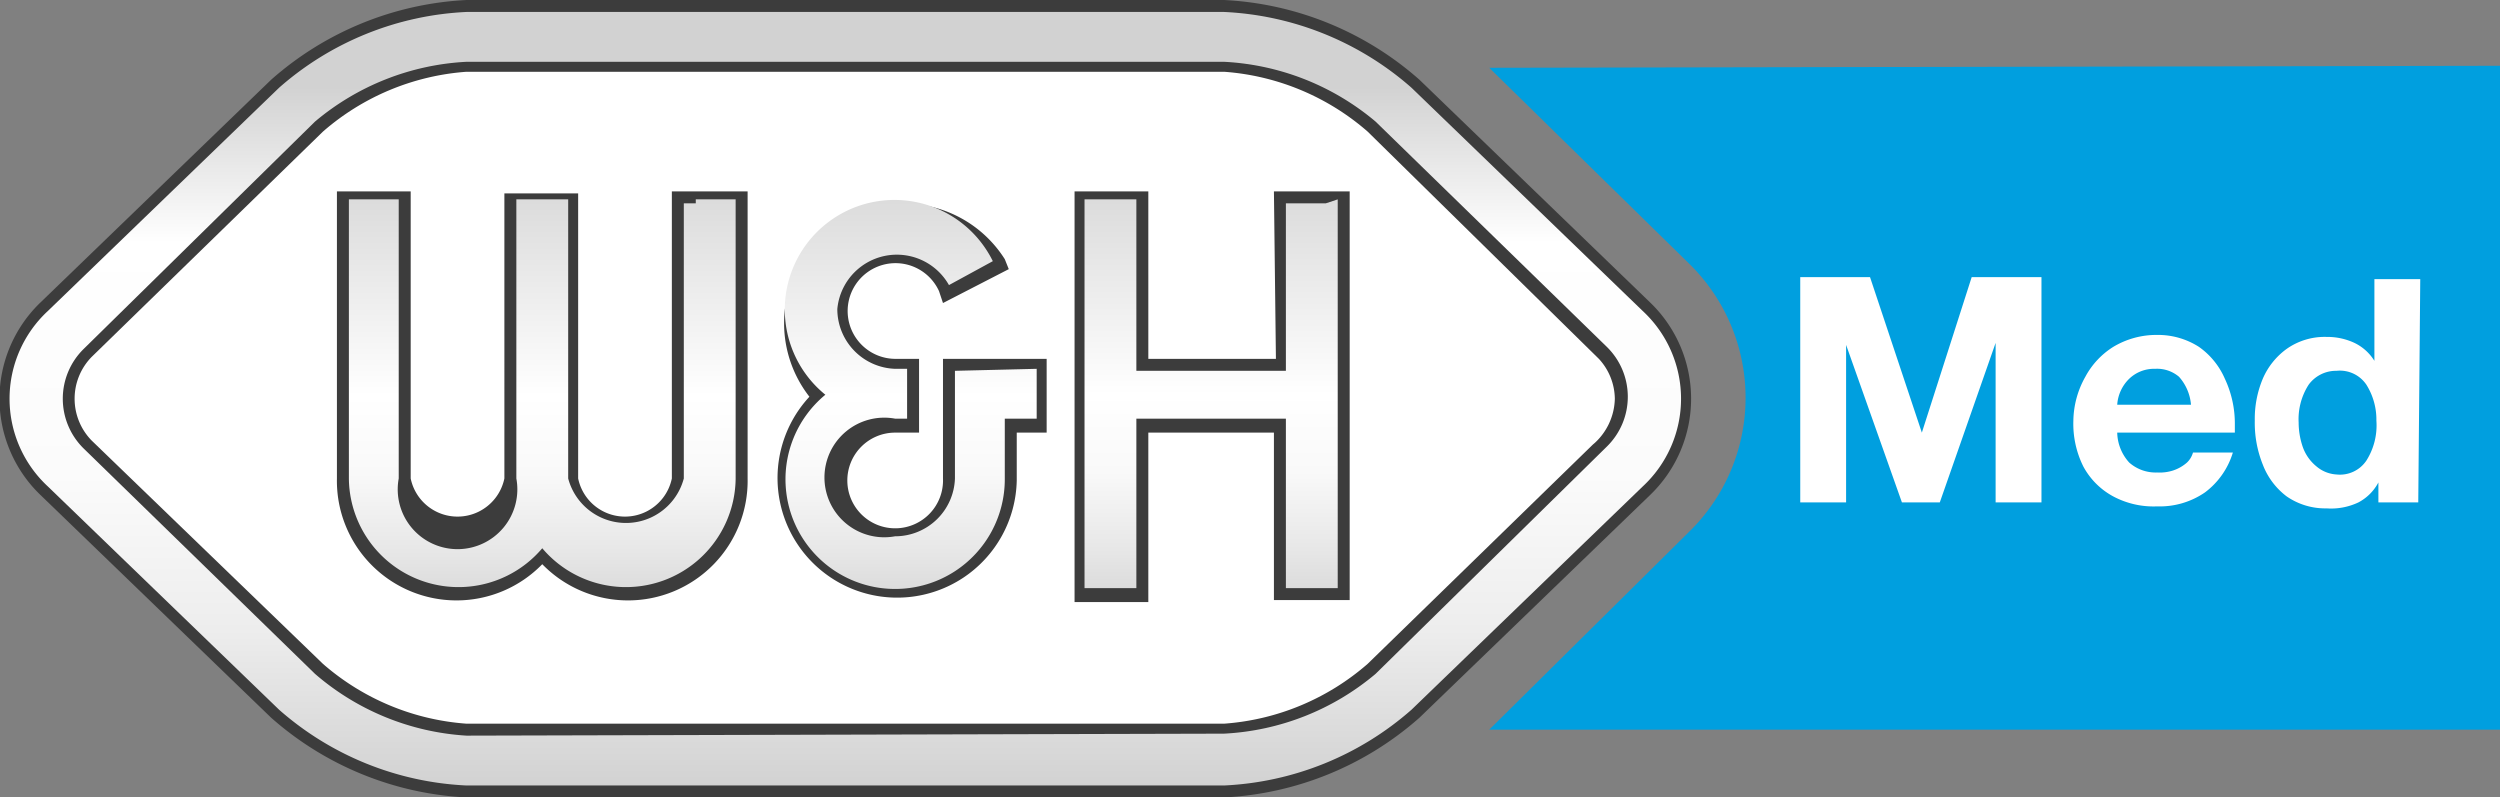
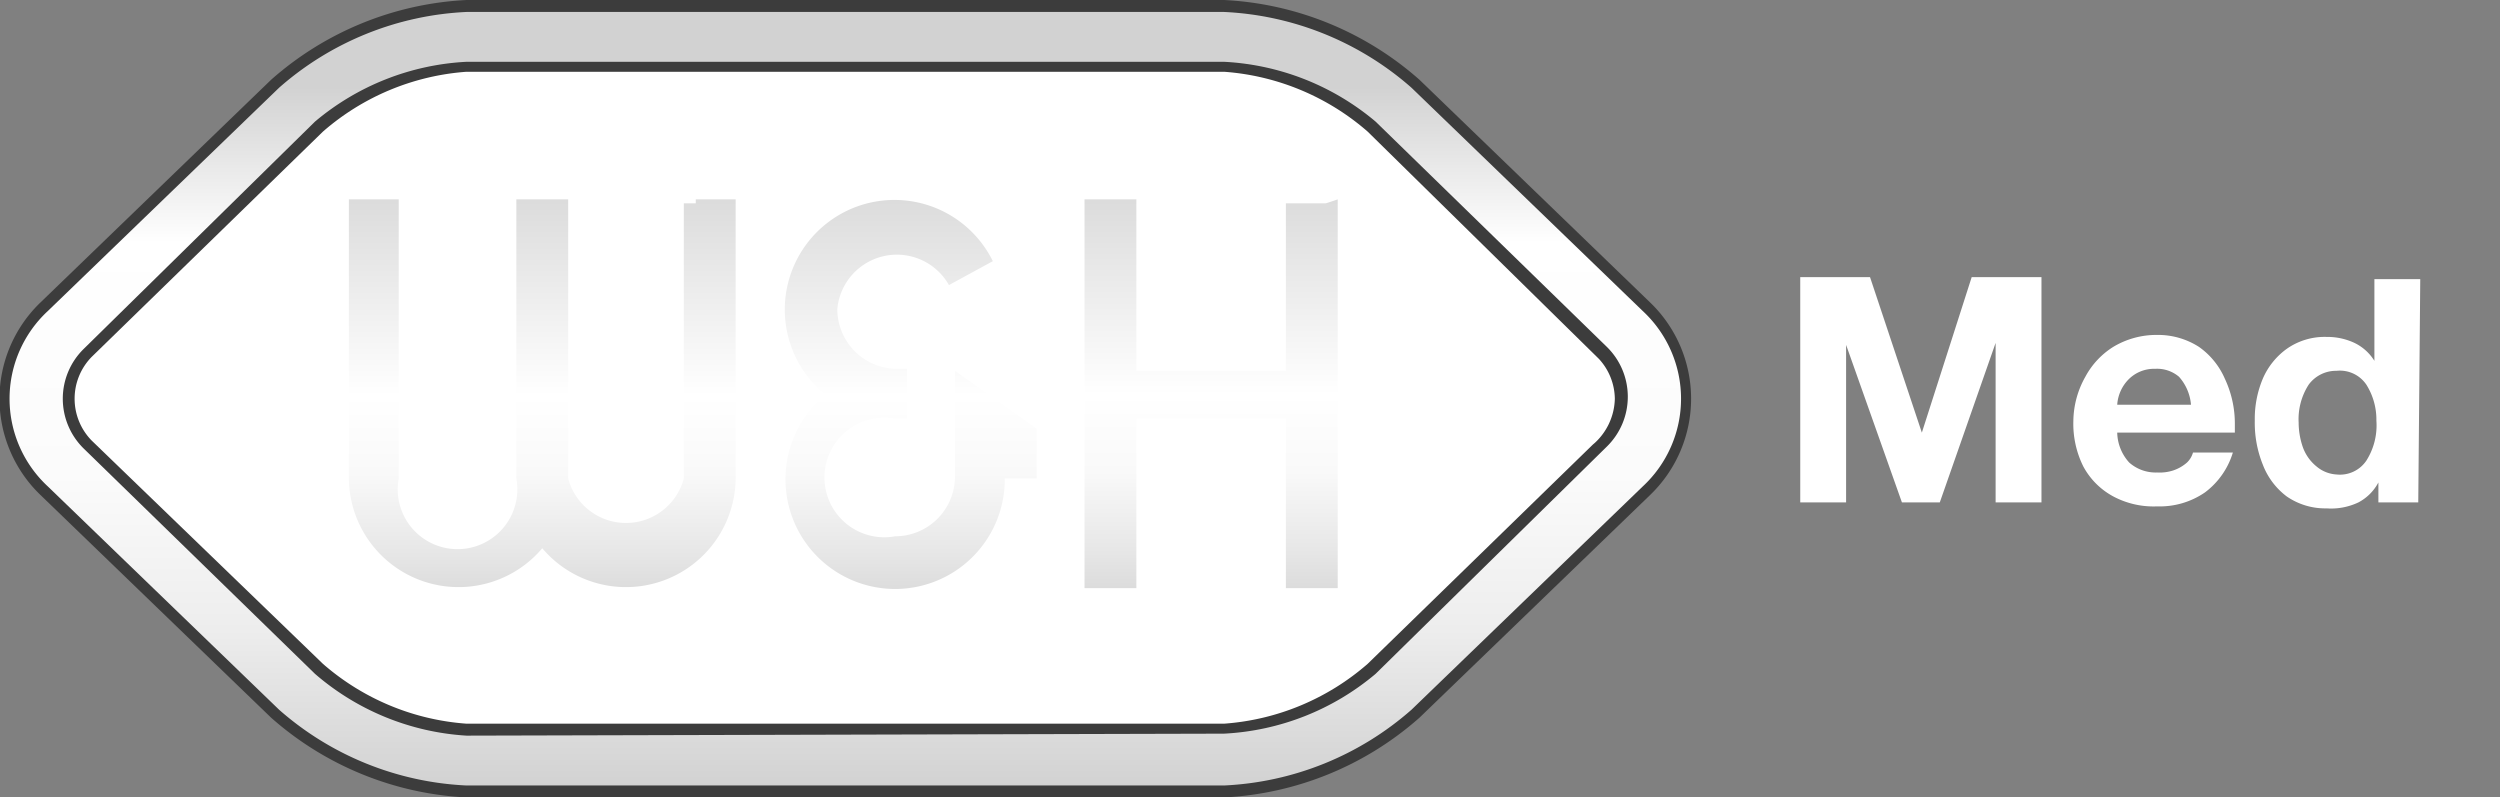
<svg xmlns="http://www.w3.org/2000/svg" xmlns:xlink="http://www.w3.org/1999/xlink" viewBox="0 0 125.4 40">
  <rect x="0" y="0" width="125.4" height="40" fill="#808080" stroke="none" />
  <linearGradient id="a" gradientTransform="matrix(1 0 0 -1 123.4 214.7)" gradientUnits="userSpaceOnUse" x1="-62.7" x2="-62.7" y1="204.6" y2="185.2">
    <stop offset="0" stop-color="#dcdcdc" />
    <stop offset=".5" stop-color="#fff" />
    <stop offset=".7" stop-color="#f9f9f9" />
    <stop offset=".9" stop-color="#e7e7e7" />
    <stop offset="1" stop-color="#dcdcdc" />
  </linearGradient>
  <linearGradient id="b" x1="-96.3" x2="-96.3" xlink:href="#a" y1="204.6" y2="185.1" />
  <linearGradient id="c" x1="-77.8" x2="-77.8" xlink:href="#a" y1="204.6" y2="185.1" />
  <linearGradient id="d" gradientTransform="matrix(1 0 0 -1 123.4 214.7)" gradientUnits="userSpaceOnUse" x1="-81" x2="-81" y1="214.2" y2="175.3">
    <stop offset=".1" stop-color="#d2d2d2" />
    <stop offset=".3" stop-color="#fff" />
    <stop offset=".6" stop-color="#fbfbfb" />
    <stop offset=".8" stop-color="#ededed" />
    <stop offset="1" stop-color="#d2d2d2" />
  </linearGradient>
-   <path d="m74.7 3.4 10 9.8a9.4 9.4 0 0 1 0 13.5l-10 9.9h50.7V3.3z" fill="#009fdf" />
  <path d="M23.4 38.1a14 14 0 0 1-8.5-3.4L3.3 23.4a4.8 4.8 0 0 1 0-6.9L15 5.3a14 14 0 0 1 8.5-3.4h38A14 14 0 0 1 70 5.3l11.6 11.3a4.8 4.8 0 0 1 0 6.9L69.9 34.7a14 14 0 0 1-8.5 3.5z" fill="#fff" />
-   <path d="M64 18h-6.4V9.6h-3.7v20.6h3.7v-8.5h6.3v8.4h3.8V9.6h-3.8zm-30.3 6a2.4 2.4 0 0 1-4.7 0V9.7h-3.7V24a2.4 2.4 0 0 1-4.7 0V9.6h-3.7V24a6 6 0 0 0 10.3 4.3A6 6 0 0 0 37.5 24V9.6h-3.8zm13.6 0a2.4 2.4 0 1 1-2.4-2.3h1.2V18h-1.2a2.4 2.4 0 1 1 2.2-3.4l.2.6 3.3-1.7-.2-.5a6 6 0 1 0-9.8 6.9A6 6 0 1 0 51 24.1v-2.4h1.5V18h-5.2v6z" fill="#3c3c3c" />
  <path d="M82.8 15.2 71.2 4a16 16 0 0 0-9.8-4h-38a16 16 0 0 0-9.8 4L2 15.2a6.7 6.7 0 0 0 0 9.6L13.6 36a16 16 0 0 0 9.8 4h38a16 16 0 0 0 9.8-4l11.6-11.2a6.7 6.7 0 0 0 0-9.6zm-2.8 7L68.6 33.3a12.3 12.3 0 0 1-7.2 3h-38a12.3 12.3 0 0 1-7.2-3L4.6 22.1a3 3 0 0 1 0-4.2L16.2 6.6a12.3 12.3 0 0 1 7.2-3h38a12.3 12.3 0 0 1 7.2 3L80.2 18a3 3 0 0 1 .8 2 3.1 3.1 0 0 1-1.1 2.3z" fill="#3c3c3c" />
  <path d="M66.5 10.2h-2v8.4H57V10h-2.6v19.5H57V21h7.5v8.5h2.6V10z" fill="url(#a)" />
  <path d="M34.9 10.2h-.6V24a3 3 0 0 1-5.8 0V10h-2.6v14a3 3 0 1 1-5.9 0V10h-2.5v14a5.5 5.5 0 0 0 9.7 3.5 5.5 5.5 0 0 0 9.7-3.5V10h-2z" fill="url(#b)" />
-   <path d="M47.9 18.6V24a3 3 0 0 1-3 2.9 3 3 0 1 1 0-5.9h.6v-2.5h-.6a3 3 0 0 1-2.9-3 3 3 0 0 1 5.6-1.2l2.2-1.2a5.5 5.5 0 1 0-8.4 6.7 5.5 5.5 0 1 0 9 4.2v-3H52v-2.5z" fill="url(#c)" />
+   <path d="M47.9 18.6V24a3 3 0 0 1-3 2.9 3 3 0 1 1 0-5.9h.6v-2.5h-.6a3 3 0 0 1-2.9-3 3 3 0 0 1 5.6-1.2l2.2-1.2a5.5 5.5 0 1 0-8.4 6.7 5.5 5.5 0 1 0 9 4.2H52v-2.5z" fill="url(#c)" />
  <path d="M23.4 36.9a12.8 12.8 0 0 1-7.6-3.1L4.2 22.5a3.5 3.5 0 0 1 0-5L15.8 6.1a12.8 12.8 0 0 1 7.6-3h38a12.8 12.8 0 0 1 7.6 3l11.6 11.3a3.5 3.5 0 0 1 0 5L69 33.8a12.8 12.8 0 0 1-7.6 3zm38 2.5a15.3 15.3 0 0 0 9.4-3.8l11.6-11.2a6 6 0 0 0 0-8.8L70.8 4.4A15.3 15.3 0 0 0 61.4.6h-38A15.3 15.3 0 0 0 14 4.4L2.4 15.6a6 6 0 0 0 0 8.8L14 35.6a15.3 15.3 0 0 0 9.4 3.8h38z" fill="url(#d)" />
  <path d="m96.4 21.7 2.5-7.8h3.5v11.3h-2.3v-8l-2.8 8h-1.9l-2.8-7.9v7.9h-2.3V13.9h3.5zm13.9-4.3a3.8 3.8 0 0 1 1.3 1.6 5.3 5.3 0 0 1 .5 2.3v.4h-5.9a2.3 2.3 0 0 0 .6 1.5 2 2 0 0 0 1.4.5 2.2 2.2 0 0 0 .8-.1 2 2 0 0 0 .7-.4 1.1 1.1 0 0 0 .3-.5h2a3.9 3.9 0 0 1-1.4 2 4 4 0 0 1-2.4.7 4.3 4.3 0 0 1-2.2-.5 3.7 3.7 0 0 1-1.5-1.5 4.8 4.8 0 0 1-.5-2.3 4.6 4.6 0 0 1 .6-2.2 4 4 0 0 1 1.4-1.5 4.2 4.2 0 0 1 2.2-.6 3.8 3.8 0 0 1 2.1.6m-1 1.5a1.7 1.7 0 0 0-1.2-.4 1.8 1.8 0 0 0-1.3.5 2 2 0 0 0-.6 1.3h3.7a2.4 2.4 0 0 0-.6-1.4m12 6.3h-2v-1a2.4 2.4 0 0 1-1 1 3.2 3.2 0 0 1-1.6.3 3.4 3.4 0 0 1-2-.6 3.6 3.6 0 0 1-1.2-1.6 5.6 5.6 0 0 1-.4-2.2 5.2 5.2 0 0 1 .4-2.1 3.6 3.6 0 0 1 1.2-1.5 3.3 3.3 0 0 1 2-.6 3.2 3.2 0 0 1 1.4.3 2.4 2.4 0 0 1 1 .9V14h2.3zm-5.8-2.8a2.2 2.2 0 0 0 .7 1 1.7 1.7 0 0 0 1 .4 1.6 1.6 0 0 0 1.5-.7 3.3 3.3 0 0 0 .5-2 3.3 3.3 0 0 0-.5-1.8 1.6 1.6 0 0 0-1.5-.7 1.7 1.7 0 0 0-1.4.7 3.2 3.2 0 0 0-.5 1.9 3.8 3.8 0 0 0 .2 1.2" fill="#fff" />
</svg>